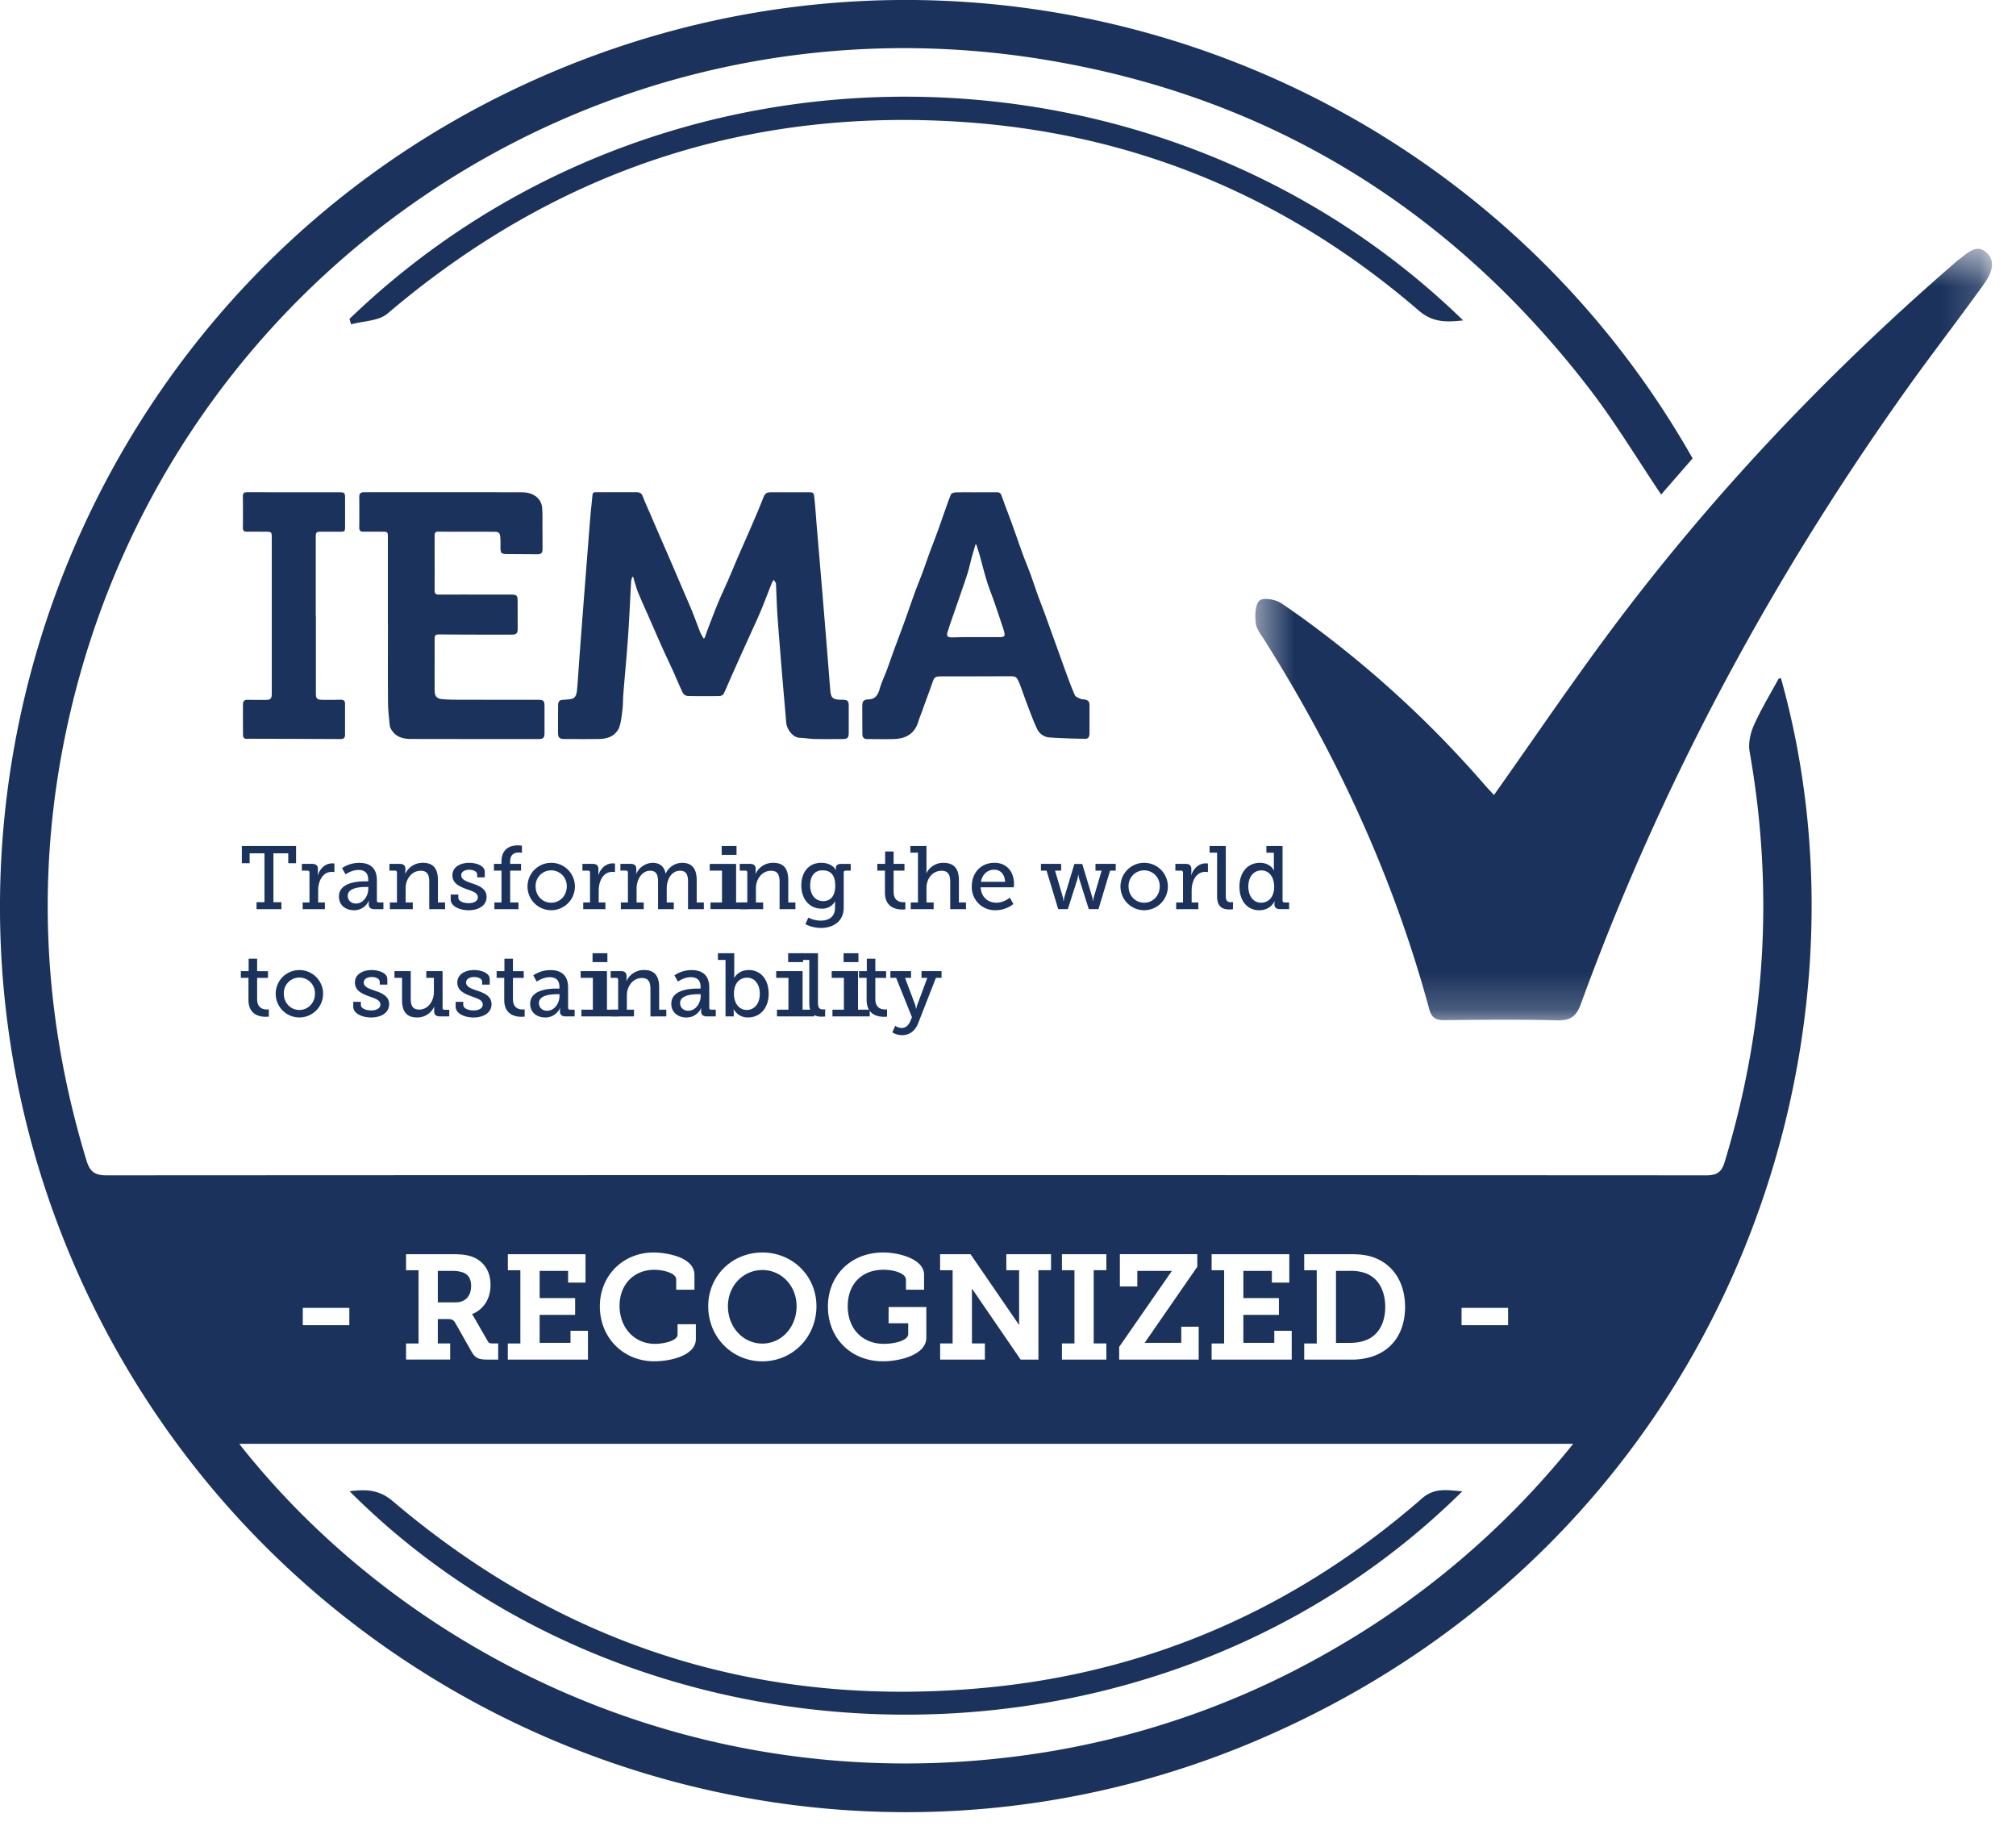
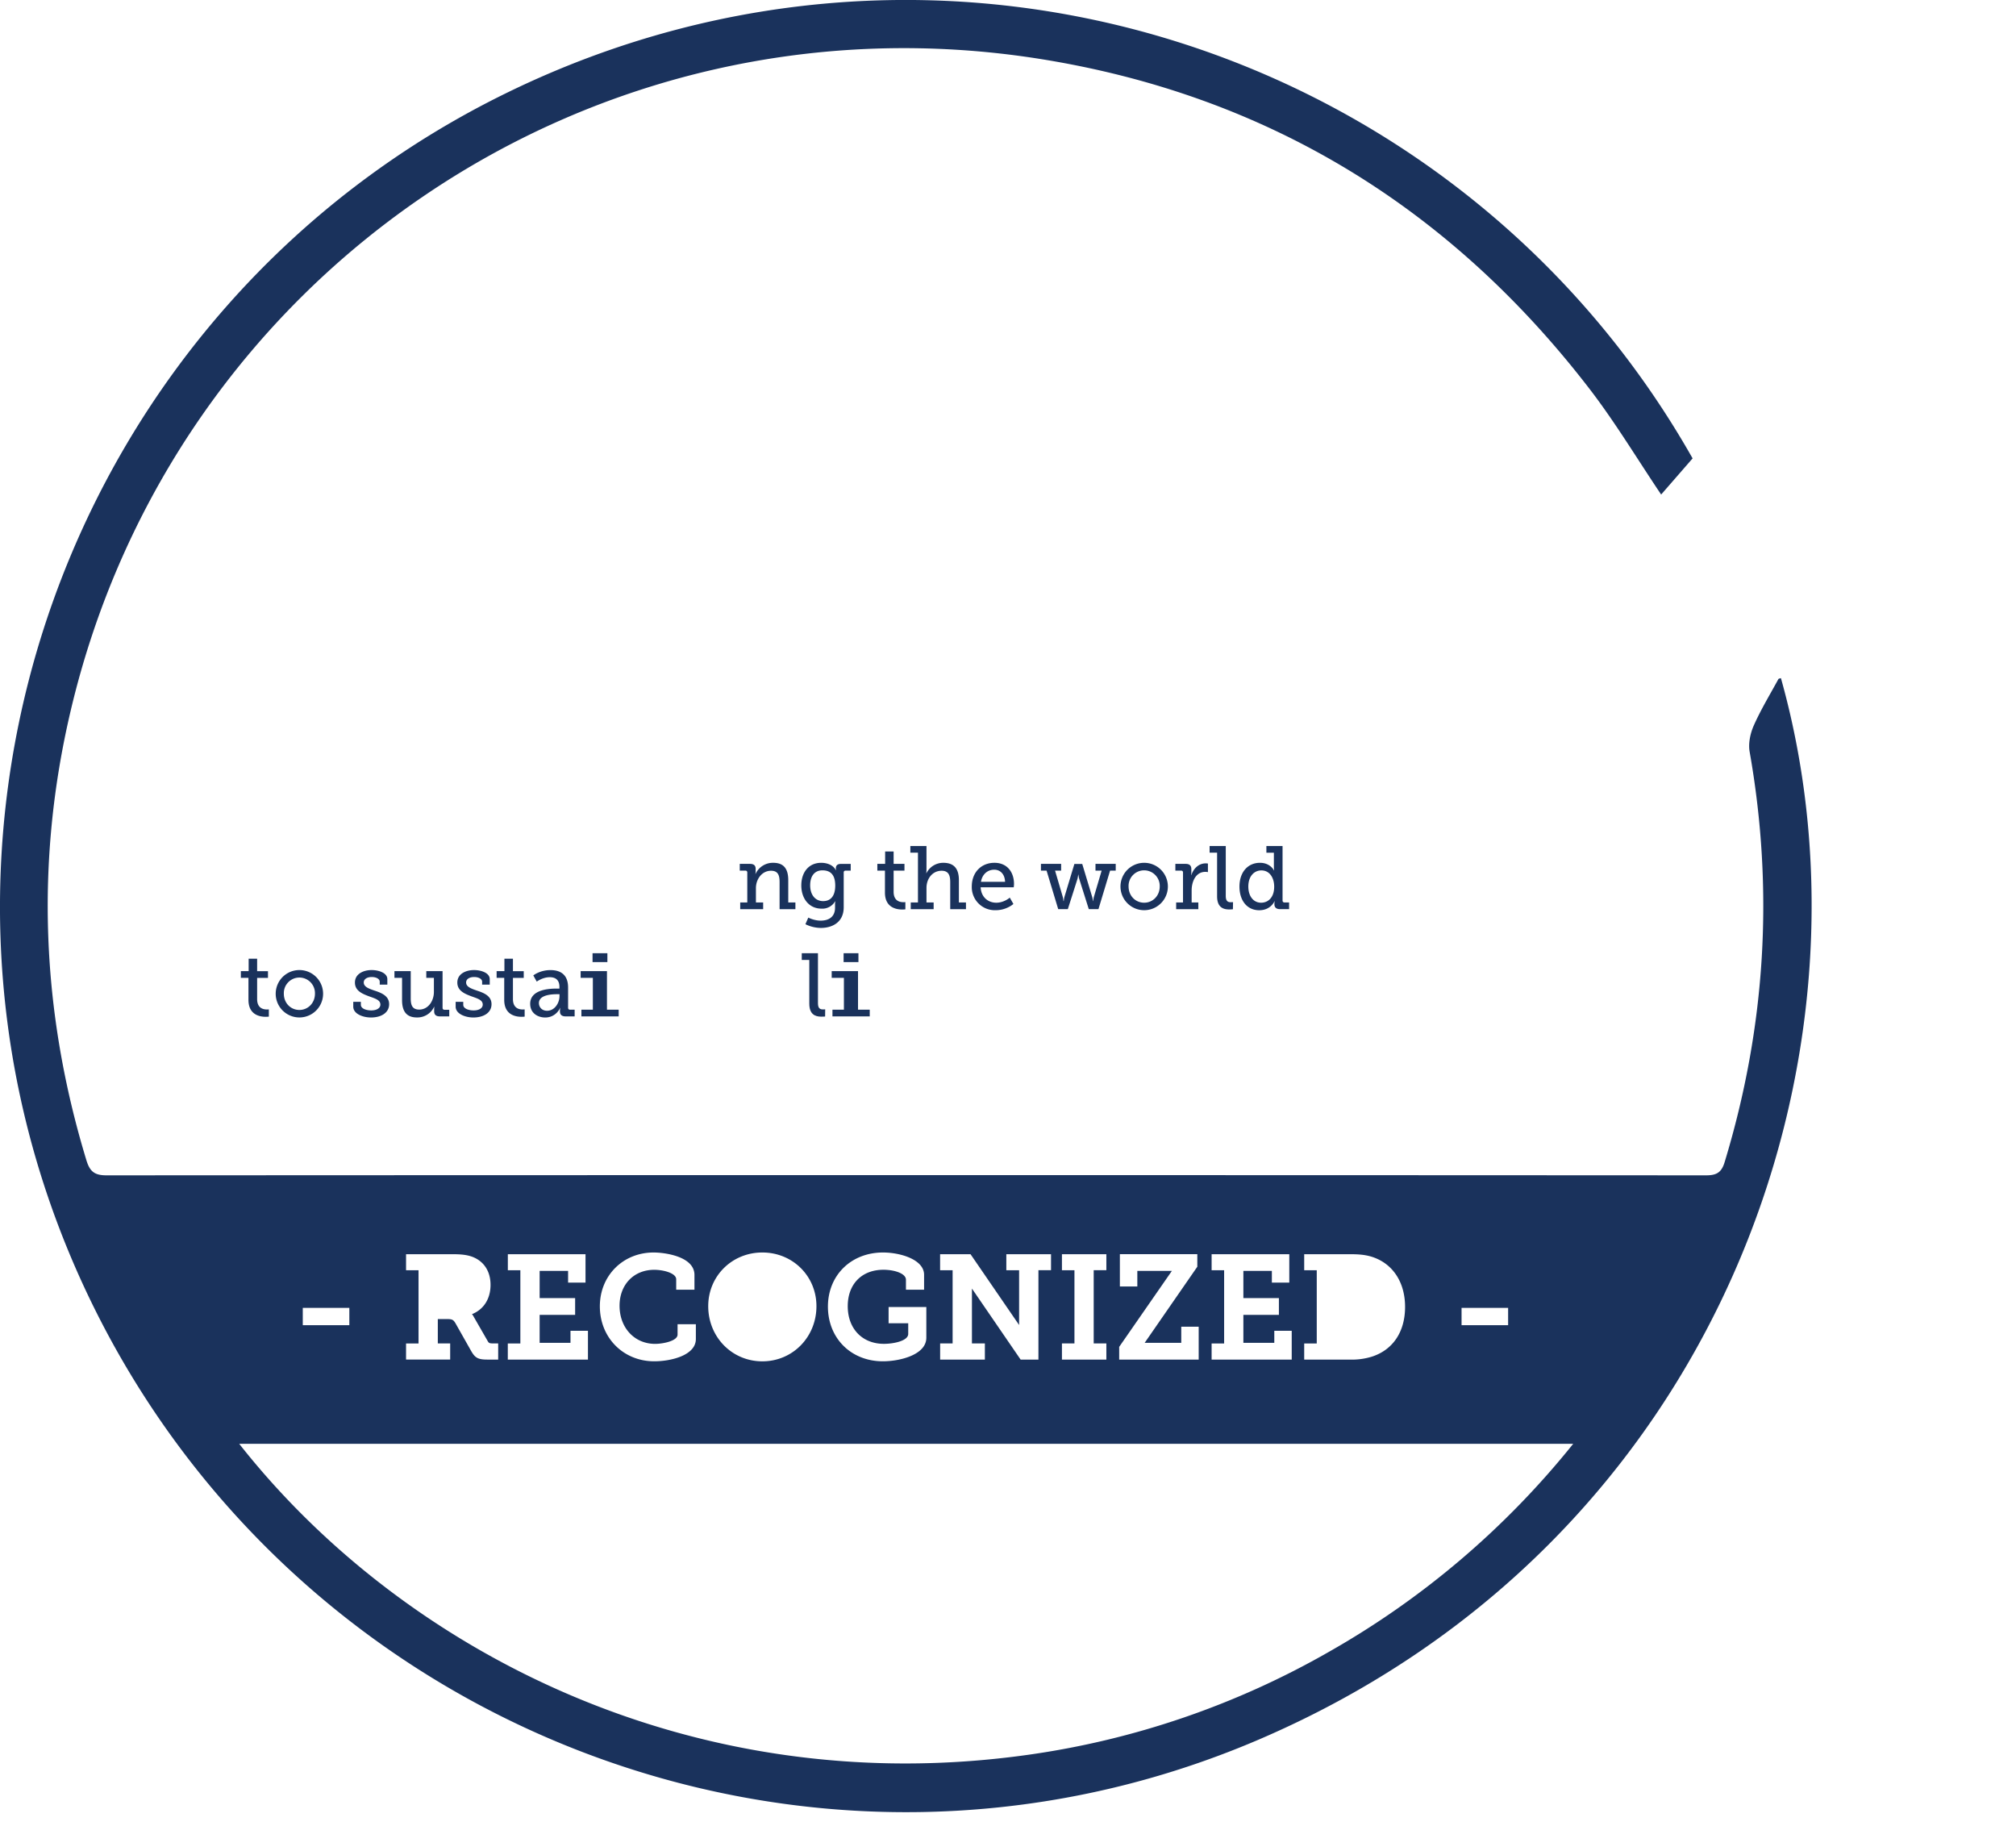
<svg xmlns="http://www.w3.org/2000/svg" xmlns:xlink="http://www.w3.org/1999/xlink" width="53" height="48">
  <defs>
-     <path id="a" d="M.47.507h19.366v20.28H.47z" />
-   </defs>
+     </defs>
  <g fill="none" fill-rule="evenodd">
-     <path d="M18.524 16.77c.027-.076.053-.151.081-.226.089-.23.174-.461.269-.688.088-.214.188-.422.28-.634.088-.203.172-.409.26-.612.122-.283.25-.564.37-.847.092-.212.183-.424.266-.638.064-.165.086-.186.264-.186h.912c.16 0 .168-.001.185.163.026.24.04.48.06.72l.144 1.704c.052.623.103 1.247.153 1.87.021.254.038.506.061.759.017.187.067.23.258.238h.056c.145.004.17.029.17.171v.677c.001.155-.026.185-.185.185-.238 0-.477.004-.714-.001-.131-.004-.261-.028-.392-.032-.181-.005-.338-.23-.352-.396-.026-.32-.056-.641-.083-.962-.049-.59-.099-1.18-.142-1.77-.022-.296-.03-.593-.044-.889-.001-.016.002-.034-.004-.046-.015-.031-.036-.06-.054-.09-.017.027-.04.05-.05.079-.096.24-.186.483-.285.722-.083.199-.175.394-.263.59l-.29.638-.262.59c-.057.128-.108.258-.172.383-.016.03-.072.054-.11.054-.278.004-.557.005-.836-.002a.17.17 0 01-.123-.081c-.095-.194-.175-.394-.264-.59-.094-.207-.193-.412-.286-.62-.117-.261-.231-.525-.346-.788-.093-.21-.189-.42-.277-.633-.041-.098-.067-.2-.1-.3l-.031-.116a.451.451 0 00-.027-.003c-.01.042-.026.083-.029.126-.028.487-.048.975-.082 1.462-.035.502-.084 1.004-.124 1.507-.01.134-.006.27-.023.403-.02.164-.035.333-.094.484a.489.489 0 01-.235.226.816.816 0 01-.33.053c-.288.006-.576.002-.864.001-.13 0-.17-.038-.17-.167 0-.235 0-.47.002-.705.001-.125.034-.155.156-.16.044 0 .087-.008.13-.011.15-.01.196-.079.212-.248.025-.261.038-.524.058-.787.046-.611.092-1.223.14-1.835.05-.643.1-1.286.152-1.929.016-.19.038-.38.056-.57.005-.05.025-.077.083-.076.354.002.708 0 1.062.001.118 0 .148.031.19.141.057.148.124.292.187.438l.285.66.28.644.28.654c.083.195.17.389.25.585.074.182.14.367.212.55.024.059.06.114.09.171l.029-.01zM25.669 14.315a.357.357 0 01-.024-.004c-.033.115-.068.23-.1.346-.036.132-.062.267-.103.397-.07.22-.147.437-.222.655-.033.1-.07.2-.104.3-.07.204-.143.406-.207.611-.03.096.005.134.105.134.142-.002.283-.007.423-.008h.865c.1-.001.125-.031.1-.128-.022-.088-.053-.173-.081-.258-.061-.18-.12-.361-.183-.54-.062-.18-.136-.355-.191-.536-.07-.226-.127-.456-.19-.684-.028-.096-.059-.19-.088-.285zm.002-1.376h.536c.066-.001.1.022.123.087.091.259.192.514.285.772.092.252.177.507.27.759.063.175.137.347.202.523.064.175.122.353.185.53.063.175.132.349.197.525l.187.52.203.563c.068.188.134.376.204.563.062.167.123.334.197.494.02.043.088.067.138.091.033.016.073.015.11.02.103.018.134.052.135.158v.733c.001.076-.028.143-.103.142a16.643 16.643 0 01-.965-.036.39.39 0 01-.313-.23c-.09-.189-.161-.386-.236-.58-.072-.19-.139-.38-.208-.571l-.007-.017c-.092-.213-.092-.21-.32-.21-.58.003-1.16.003-1.739.004-.17 0-.188.016-.242.171-.09.257-.185.51-.277.766-.03.082-.064.163-.089.246-.096.326-.331.456-.65.464-.232.006-.463.001-.696 0-.076 0-.125-.038-.126-.12a68.8 68.8 0 01-.003-.741c0-.125.03-.175.153-.18.187-.007.256-.109.302-.271.047-.17.126-.331.188-.496.062-.167.12-.336.18-.503.099-.267.2-.533.296-.8.09-.249.175-.5.266-.75.064-.175.136-.347.201-.522.063-.17.12-.34.182-.51.07-.187.142-.373.211-.56.062-.17.12-.341.181-.512.055-.155.107-.313.171-.464.013-.03.076-.053.117-.054.185-.006.37-.003.554-.003zM10.197 16.383v-2.276c0-.118-.01-.13-.127-.131a27.88 27.88 0 00-.517 0c-.076.001-.108-.029-.108-.106.003-.269.002-.539 0-.808-.001-.092.039-.125.131-.125 1.348.002 2.696 0 4.044.002.145 0 .289-.002.426.082a.41.41 0 01.207.335c.014.187.006.376.008.563.001.17.003.34.002.508-.001.11-.036.143-.14.142l-.79-.005c-.153-.001-.174-.023-.176-.173 0-.09.003-.182-.005-.272-.009-.11-.041-.141-.148-.141-.495-.003-.99 0-1.485-.003-.07 0-.093.032-.093.098 0 .483.002.965 0 1.448-.001.092.042.108.122.108.627-.002 1.254 0 1.88 0 .158 0 .18.022.18.177l.002.725c0 .108-.036.15-.145.15-.643.001-1.285.001-1.928-.005-.083 0-.11.029-.11.099 0 .46-.003.922 0 1.382 0 .145.06.209.202.221.152.013.306.015.46.015.676.002 1.353.001 2.03.002.181 0 .196.015.196.2v.667c-.001.132-.032.164-.16.164-1.12 0-2.238.001-3.357-.002-.204 0-.393-.052-.508-.244a.297.297 0 01-.045-.12c-.019-.2-.043-.4-.044-.6-.006-.691-.002-1.384-.002-2.077h-.002zM8.305 16.186v2.05c.001.128.034.158.166.159.162.001.325.002.488-.002.077-.002.112.034.112.105v.818c0 .075-.036.11-.117.11-.793-.004-1.585-.006-2.378-.008-.025 0-.05-.001-.075.002-.079.01-.112-.036-.112-.104a58.37 58.37 0 01-.001-.809c0-.074.037-.114.118-.112.16.003.32.002.479.002.128 0 .16-.035.16-.163v-4.1c0-.148-.01-.158-.16-.158-.164 0-.327-.002-.49 0-.079.002-.11-.027-.11-.11.004-.276.003-.552 0-.828 0-.08.04-.1.11-.1l2.38.001c.198 0 .198 0 .197.205v.696c0 .13-.008.136-.141.136h-.48c-.137 0-.15.013-.15.151v2.06h.004z" fill="#1A325C" />
    <g transform="translate(32.533 6.033)">
      <mask id="b" fill="#fff">
        <use xlink:href="#a" />
      </mask>
      <path d="M19.68.595c-.274-.234-.514.054-.739.212-.02.014-.04.032-.059.05-3.353 2.902-6.393 6.102-9.049 9.656-1.056 1.415-2.047 2.879-3.09 4.351-.078-.085-.165-.176-.249-.272a28.286 28.286 0 00-3.77-3.61c-.513-.404-1.034-.799-1.577-1.161-.15-.1-.474-.154-.568-.067-.118.109-.12.389-.1.587.016.154.134.3.223.44 1.913 3.028 3.4 6.245 4.338 9.707.063.234.171.296.4.294.986-.01 1.973-.021 2.96.005.351.01.507-.1.628-.432 2.104-5.773 4.988-11.135 8.549-16.136.668-.939 1.377-1.85 2.047-2.786.177-.249.344-.591.056-.838" fill="#1A325C" mask="url(#b)" />
    </g>
-     <path d="M9.188 8.382l.043.143c.323-.09.725-.085.956-.282C14.587 4.5 19.659 2.8 25.42 3.214c4.5.325 8.46 2.003 11.875 4.946.373.322.728.31 1.171.262C30.537.707 17.41.47 9.188 8.382M38.443 39.2c-.387-.028-.722-.107-1.056.184-3.314 2.888-7.16 4.583-11.54 4.984-5.85.538-11.037-1.1-15.519-4.908-.364-.31-.71-.315-1.136-.262 7.678 7.7 21.207 7.958 29.251.002M6.744 23.714h.209V22.43h-.39v.259h-.205v-.452h1.425v.452h-.205v-.26h-.39v1.285h.21v.184h-.654zM7.957 23.721h.179v-.785c0-.036-.019-.052-.052-.052h-.148v-.177h.268c.104 0 .153.043.153.139v.075c0 .048-.005.083-.005.083h.005c.054-.174.193-.31.376-.31.031 0 .059.004.059.004v.226s-.028-.007-.066-.007c-.253 0-.362.256-.362.489v.315h.177v.177h-.584v-.177zM9.355 23.75c.203 0 .327-.208.327-.386v-.05h-.058c-.108 0-.482.005-.482.233 0 .106.077.202.213.202m.25-.583h.075v-.044c0-.189-.108-.255-.254-.255-.188 0-.341.116-.341.116l-.092-.163s.174-.14.452-.14c.303 0 .463.157.463.458v.531c0 .036.019.052.052.052h.12v.177h-.238c-.105 0-.148-.052-.148-.13v-.016c0-.047.01-.078.01-.078h-.005s-.104.252-.393.252c-.198 0-.395-.115-.395-.36 0-.374.497-.4.694-.4M10.25 23.721h.186v-.785c0-.036-.02-.052-.052-.052h-.146v-.177h.268c.104 0 .151.045.151.132v.061a.325.325 0 01-.008.069h.005a.501.501 0 01.464-.29c.273 0 .395.153.395.457v.585h.188v.177h-.416v-.71c0-.168-.033-.3-.224-.3-.24 0-.397.22-.397.457v.376h.188v.177h-.602v-.177zM11.85 23.514h.199v.078c0 .1.141.148.273.148.134 0 .24-.054.24-.153 0-.12-.132-.158-.297-.216-.176-.066-.371-.146-.371-.362 0-.236.233-.33.44-.33.167 0 .411.066.411.24v.143h-.2v-.077c0-.073-.093-.123-.21-.123-.112 0-.21.048-.21.144 0 .113.131.16.274.21.184.06.393.138.393.36 0 .225-.207.35-.477.35-.216 0-.466-.097-.466-.285v-.127zM12.998 23.721h.186v-.837h-.198v-.177h.198v-.058c0-.382.286-.428.427-.428.064 0 .11.007.11.007v.188s-.032-.007-.086-.007c-.075 0-.223.021-.223.235v.063h.286v.177h-.286v.837h.218v.177h-.632v-.177zM14.49 23.728c.224 0 .41-.178.41-.428a.41.41 0 00-.41-.423.409.409 0 00-.409.423c0 .25.184.428.41.428m0-1.049a.623.623 0 110 1.246.623.623 0 110-1.246M15.333 23.721h.179v-.785c0-.036-.02-.052-.052-.052h-.148v-.177h.268c.103 0 .152.043.152.139v.075c0 .048-.004.083-.004.083h.004c.055-.174.193-.31.377-.31.03 0 .059.004.059.004v.226s-.028-.007-.067-.007c-.253 0-.361.256-.361.489v.315h.176v.177h-.583v-.177zM16.322 23.721h.186v-.788c0-.033-.02-.05-.052-.05h-.146v-.176h.268c.101 0 .15.045.15.132v.061c0 .038-.007.069-.007.069h.005a.491.491 0 01.424-.29c.19 0 .308.087.348.28h.005a.48.48 0 01.425-.28c.264 0 .388.153.388.457v.585h.188v.177h-.416v-.713c0-.167-.03-.298-.21-.298-.223 0-.35.227-.35.462v.372h.186v.177H17.3v-.713c0-.156-.023-.298-.207-.298-.226 0-.357.239-.357.472v.362h.188v.177h-.602v-.177zM18.973 22.47h.39v-.233h-.39v.233zm-.294 1.251h.302v-.837h-.322v-.176h.693v1.013h.307v.176h-.98v-.176z" fill="#1A325C" />
    <path d="M19.46 23.721h.186v-.785c0-.036-.02-.052-.052-.052h-.146v-.177h.268c.104 0 .15.045.15.132v.061c0 .038-.007.069-.007.069h.005a.501.501 0 01.464-.29c.273 0 .395.153.395.457v.585h.188v.177h-.416v-.71c0-.168-.033-.3-.224-.3-.24 0-.398.22-.398.457v.376h.19v.177h-.603v-.177zM21.958 23.277c0-.31-.15-.4-.337-.4-.205 0-.322.15-.322.393 0 .247.13.416.343.416.165 0 .316-.099.316-.41m-.382.923c.207 0 .377-.095.377-.339v-.094c0-.038.007-.075.007-.075h-.005a.387.387 0 01-.357.193c-.33 0-.532-.267-.532-.61 0-.34.191-.595.523-.595.155 0 .32.059.385.196h.005s-.005-.017-.005-.047c0-.076.038-.12.136-.12h.255v.176h-.132c-.03 0-.052.016-.052.047v.917c0 .393-.299.543-.6.543a.938.938 0 01-.407-.098l.076-.174s.148.08.326.08M23.265 22.884h-.2v-.177h.205v-.326h.223v.326h.285v.177h-.285v.557c0 .242.165.273.254.273a.485.485 0 00.055-.002v.19s-.034.005-.082.005c-.151 0-.455-.047-.455-.445v-.578zM23.943 23.721h.19v-1.308h-.2v-.176h.424v.616a.728.728 0 01-.006.1h.004a.493.493 0 01.444-.274c.28 0 .41.153.41.457v.585h.186v.177h-.414v-.71c0-.168-.036-.3-.227-.3-.232 0-.397.198-.397.452v.381h.188v.177h-.602v-.177zM26.423 23.178c-.008-.21-.134-.318-.284-.318-.175 0-.316.118-.35.318h.634zm-.28-.499c.339 0 .515.25.515.557 0 .031-.007.087-.007.087h-.87c.014.264.2.405.411.405.207 0 .355-.134.355-.134l.095.167s-.18.164-.464.164a.606.606 0 01-.63-.622c0-.38.256-.624.595-.624zM27.366 22.707h.531v.177h-.16l.203.691c.014.05.018.11.018.11h.008s.004-.06.018-.11l.261-.865h.207l.261.865c.015.05.02.11.02.11h.006s.005-.06.019-.11l.204-.691H28.8v-.177h.532v.177h-.148l-.306 1.013h-.254l-.251-.794c-.015-.054-.022-.113-.022-.113h-.005s-.006.059-.02.113l-.253.794h-.253l-.306-1.013h-.148v-.177zM30.08 23.728c.223 0 .409-.178.409-.428a.41.41 0 00-.41-.423.409.409 0 00-.409.423c0 .25.184.428.41.428m0-1.049a.623.623 0 110 1.246.623.623 0 110-1.246M30.922 23.721h.179v-.785c0-.036-.02-.052-.052-.052H30.9v-.177h.268c.103 0 .152.043.152.139v.075c0 .048-.004.083-.004.083h.004c.055-.174.193-.31.377-.31.03 0 .059.004.059.004v.226s-.028-.007-.067-.007c-.253 0-.361.256-.361.489v.315h.176v.177h-.583v-.177zM31.998 22.413H31.8v-.176h.425v1.308c0 .101.024.17.127.17.037 0 .064-.003.064-.003l-.003.188s-.047.005-.1.005c-.17 0-.316-.069-.316-.346v-1.146zM33.154 23.728c.176 0 .344-.127.344-.423 0-.219-.111-.426-.337-.426-.19 0-.343.153-.343.424 0 .258.138.425.336.425m-.029-1.049c.271 0 .368.2.368.2h.005s-.008-.038-.008-.09v-.375h-.197v-.177h.425v1.433c0 .035.02.051.052.051h.12v.176h-.237c-.106 0-.149-.051-.149-.129v-.016c0-.04.008-.064.008-.064h-.005s-.097.238-.402.238c-.32 0-.52-.254-.52-.623 0-.379.22-.624.54-.624M6.532 25.703h-.2v-.177h.205V25.2h.223v.327h.285v.177H6.76v.557c0 .242.164.273.254.273a.485.485 0 00.054-.002v.19s-.033.005-.082.005c-.15 0-.454-.047-.454-.445v-.578zM7.87 26.547c.224 0 .41-.179.41-.428a.41.41 0 00-.41-.424.409.409 0 00-.408.424c0 .25.183.428.409.428m0-1.049a.623.623 0 110 1.246.623.623 0 110-1.246M9.287 26.333h.2v.078c0 .1.14.148.273.148.134 0 .24-.054.24-.153 0-.12-.132-.158-.297-.217-.177-.066-.372-.145-.372-.362 0-.235.233-.329.44-.329.167 0 .412.066.412.24v.143h-.2v-.077c0-.073-.094-.123-.21-.123-.112 0-.21.048-.21.144 0 .113.13.16.274.21.183.06.393.138.393.36 0 .225-.207.35-.477.35-.217 0-.466-.097-.466-.285v-.127zM10.57 25.703h-.2v-.177h.428v.715c0 .165.032.296.223.296.237 0 .386-.227.386-.463v-.371h-.2v-.177h.428v.965c0 .033.019.051.052.051h.124v.174h-.247c-.103 0-.15-.047-.15-.132v-.05c0-.041.004-.072.004-.072h-.004a.486.486 0 01-.454.282c-.256 0-.39-.141-.39-.456v-.585zM11.979 26.333h.2v.078c0 .1.14.148.272.148.135 0 .24-.054.24-.153 0-.12-.132-.158-.296-.217-.177-.066-.372-.145-.372-.362 0-.235.233-.329.44-.329.167 0 .412.066.412.24v.143h-.2v-.077c0-.073-.094-.123-.21-.123-.112 0-.211.048-.211.144 0 .113.132.16.275.21.183.06.393.138.393.36 0 .225-.207.35-.478.35-.216 0-.465-.097-.465-.285v-.127zM13.256 25.703h-.2v-.177h.205V25.2h.224v.327h.284v.177h-.284v.557c0 .242.164.273.253.273a.485.485 0 00.055-.002v.19s-.034.005-.082.005c-.151 0-.455-.047-.455-.445v-.578zM14.382 26.568c.202 0 .327-.207.327-.385v-.05h-.059c-.108 0-.482.005-.482.233 0 .106.078.202.214.202m.25-.583h.075v-.045c0-.188-.109-.254-.254-.254-.189 0-.342.116-.342.116l-.091-.163s.174-.14.451-.14c.304 0 .464.157.464.458v.531c0 .035.019.052.052.052h.12v.176h-.238c-.106 0-.148-.051-.148-.13v-.016c0-.047.01-.077.01-.077h-.005s-.104.252-.393.252c-.198 0-.395-.116-.395-.36 0-.374.496-.4.693-.4M15.578 25.289h.39v-.233h-.39v.233zm-.294 1.251h.302v-.837h-.321v-.177h.692v1.014h.308v.176h-.98v-.176z" fill="#1A325C" />
-     <path d="M16.066 26.54h.185v-.786c0-.035-.019-.051-.051-.051h-.146v-.177h.268c.104 0 .15.045.15.132v.061c0 .038-.007.068-.007.068h.005a.501.501 0 01.463-.29c.273 0 .396.154.396.457v.586h.188v.177H17.1v-.71c0-.168-.033-.3-.223-.3-.24 0-.397.22-.397.456v.377h.188v.177h-.602v-.177zM18.093 26.568c.202 0 .327-.207.327-.385v-.05h-.059c-.108 0-.482.005-.482.233 0 .106.078.202.214.202m.25-.583h.075v-.045c0-.188-.109-.254-.254-.254-.189 0-.342.116-.342.116l-.091-.163s.173-.14.451-.14c.304 0 .464.157.464.458v.531c0 .035.018.052.052.052h.119v.176h-.237c-.106 0-.148-.051-.148-.13v-.016c0-.047.009-.077.009-.077h-.004s-.104.252-.393.252c-.198 0-.396-.116-.396-.36 0-.374.497-.4.694-.4M19.634 26.547c.186 0 .341-.153.341-.423 0-.26-.138-.426-.336-.426-.176 0-.344.125-.344.428 0 .211.111.421.34.421zm-.56-1.315h-.2v-.176h.429v.55a.627.627 0 01-.008.099h.005s.106-.207.383-.207c.323 0 .525.254.525.623 0 .38-.229.623-.543.623a.415.415 0 01-.376-.216h-.005s.006.043.006.094v.094h-.216v-1.484zM20.72 25.289h.391v-.233h-.391v.233zm-.294 1.251h.302v-.837h-.322v-.177h.694v1.014h.306v.176h-.98v-.176z" fill="#1A325C" />
    <path d="M21.276 25.232h-.198v-.176h.426v1.307c0 .102.023.17.127.17.037 0 .063-.002.063-.002l-.002.188s-.047.004-.101.004c-.17 0-.315-.068-.315-.345v-1.146zM22.178 25.289h.39v-.233h-.39v.233zm-.294 1.251h.302v-.837h-.321v-.177h.692v1.014h.308v.176h-.98v-.176z" fill="#1A325C" />
-     <path d="M22.783 25.703h-.2v-.177h.205V25.2h.224v.327h.284v.177h-.284v.557c0 .242.164.273.253.273.034 0 .055-.002.055-.002v.19s-.034.005-.082.005c-.151 0-.455-.047-.455-.445v-.578zM23.706 27.02c.101 0 .179-.07.219-.165l.05-.117-.416-1.035h-.151v-.177h.543v.177h-.158l.266.708a.554.554 0 01.021.103h.008s.009-.052.028-.103l.263-.708h-.153v-.177h.527v.177h-.148l-.47 1.201c-.081.203-.236.306-.42.306-.152 0-.256-.075-.256-.075l.078-.172s.068.057.17.057M20.042 35.316c.505 0 .9-.432.9-.983 0-.532-.395-.95-.9-.95-.507 0-.905.418-.905.95 0 .551.398.983.905.983M35.46 35.298c.184 0 .31-.02.424-.063h.003c.337-.118.53-.44.53-.883 0-.444-.192-.769-.528-.89a1.189 1.189 0 00-.43-.056h-.336v1.892h.337zM11.974 34.233c.258 0 .411-.161.411-.43 0-.181-.066-.296-.205-.353a.86.86 0 00-.3-.044h-.37v.827h.464z" fill="#1A325C" />
    <path d="M34.942 43.416a22.105 22.105 0 01-7.904 2.708c-8.821 1.245-16.473-2.741-20.749-8.173h35.07a22.379 22.379 0 01-6.417 5.465zM7.96 34.833h1.224v-.455H7.96v.455zm2.715.48h.328v-1.925h-.328v-.421h1.21c.201 0 .356.01.506.059.32.109.505.38.505.747s-.18.648-.488.77c.016.018.033.042.047.07l.372.647c.024.04.043.052.126.052h.144v.425h-.29c-.252 0-.323-.055-.424-.232l-.407-.72c-.055-.09-.082-.113-.219-.113h-.247v.64h.325v.425h-1.16v-.425zm2.676 0h.329v-1.925h-.329v-.421h2.042v.746h-.458v-.307h-.748v.715h.933v.44h-.933v.736h.811v-.317h.459v.757H13.35v-.425zm3.834-2.391c.299 0 1.072.106 1.072.59v.388h-.48v-.273c0-.163-.335-.25-.577-.25-.536 0-.912.388-.912.945 0 .58.393 1.002.935 1.002.2 0 .59-.074.59-.244v-.272h.481v.388c0 .43-.654.586-1.094.586-.815 0-1.43-.622-1.43-1.445 0-.807.609-1.415 1.415-1.415zm2.857 0c.797 0 1.422.62 1.422 1.411 0 .812-.625 1.45-1.422 1.45-.798 0-1.423-.638-1.423-1.45 0-.791.625-1.411 1.423-1.411zm3.173 0c.448 0 1.079.182 1.079.586v.392h-.477v-.262c0-.164-.3-.262-.591-.262-.57 0-.939.376-.939.957 0 .593.382.99.95.99.266 0 .64-.08.64-.261v-.28h-.516v-.426h.992v.806c0 .452-.7.62-1.142.62-.837 0-1.445-.605-1.445-1.438 0-.824.61-1.422 1.449-1.422zm1.5 2.39h.329v-1.924h-.329v-.421h.8l.02.029 1.257 1.832v-1.44h-.336v-.421h1.175v.42H27.3v2.35h-.468l-.02-.029-1.26-1.838v1.442h.34v.425h-1.176v-.425zm3.203 0h.329v-1.924h-.329v-.421h1.168v.42h-.333v1.925h.333v.425h-1.168v-.425zm1.505.091l1.372-1.978.013-.019H29.9v.41h-.459v-.85h2.036v.33l-1.372 1.983a.242.242 0 01-.014.018h.964v-.425h.458v.865h-2.09v-.334zm2.43-.09h.329v-1.925h-.329v-.421h2.042v.746h-.458v-.307h-.749v.715h.934v.44h-.934v.736h.813v-.317h.458v.757h-2.106v-.425zm2.434 0h.33v-1.925h-.33v-.421h1.192c.22 0 .394.01.58.066.551.172.88.665.88 1.319 0 .655-.32 1.133-.88 1.31a1.768 1.768 0 01-.576.075h-1.196v-.425zm4.137-.48h1.224v-.455h-1.224v.455zm8.396-17.008c-.023.008-.058.01-.067.026-.22.404-.461.8-.647 1.22-.092.207-.147.47-.109.687.644 3.65.42 7.242-.656 10.786-.081.27-.207.35-.485.35a39481.18 39481.18 0 00-42.056 0c-.313 0-.437-.098-.528-.395-1.186-3.898-1.348-7.839-.418-11.8C4.568 7.141 15.652-.323 27.373 1.554c5.942.953 10.746 3.9 14.416 8.669.675.878 1.248 1.834 1.882 2.776l.827-.95C38.391 1.269 24.853-3.16 13.373 2.416 1.793 8.038-3.2 21.949 2.138 33.668 7.486 45.41 21.265 50.806 33.112 45.717c12.097-5.198 16.495-17.968 13.708-27.892z" fill="#1A325C" />
  </g>
</svg>